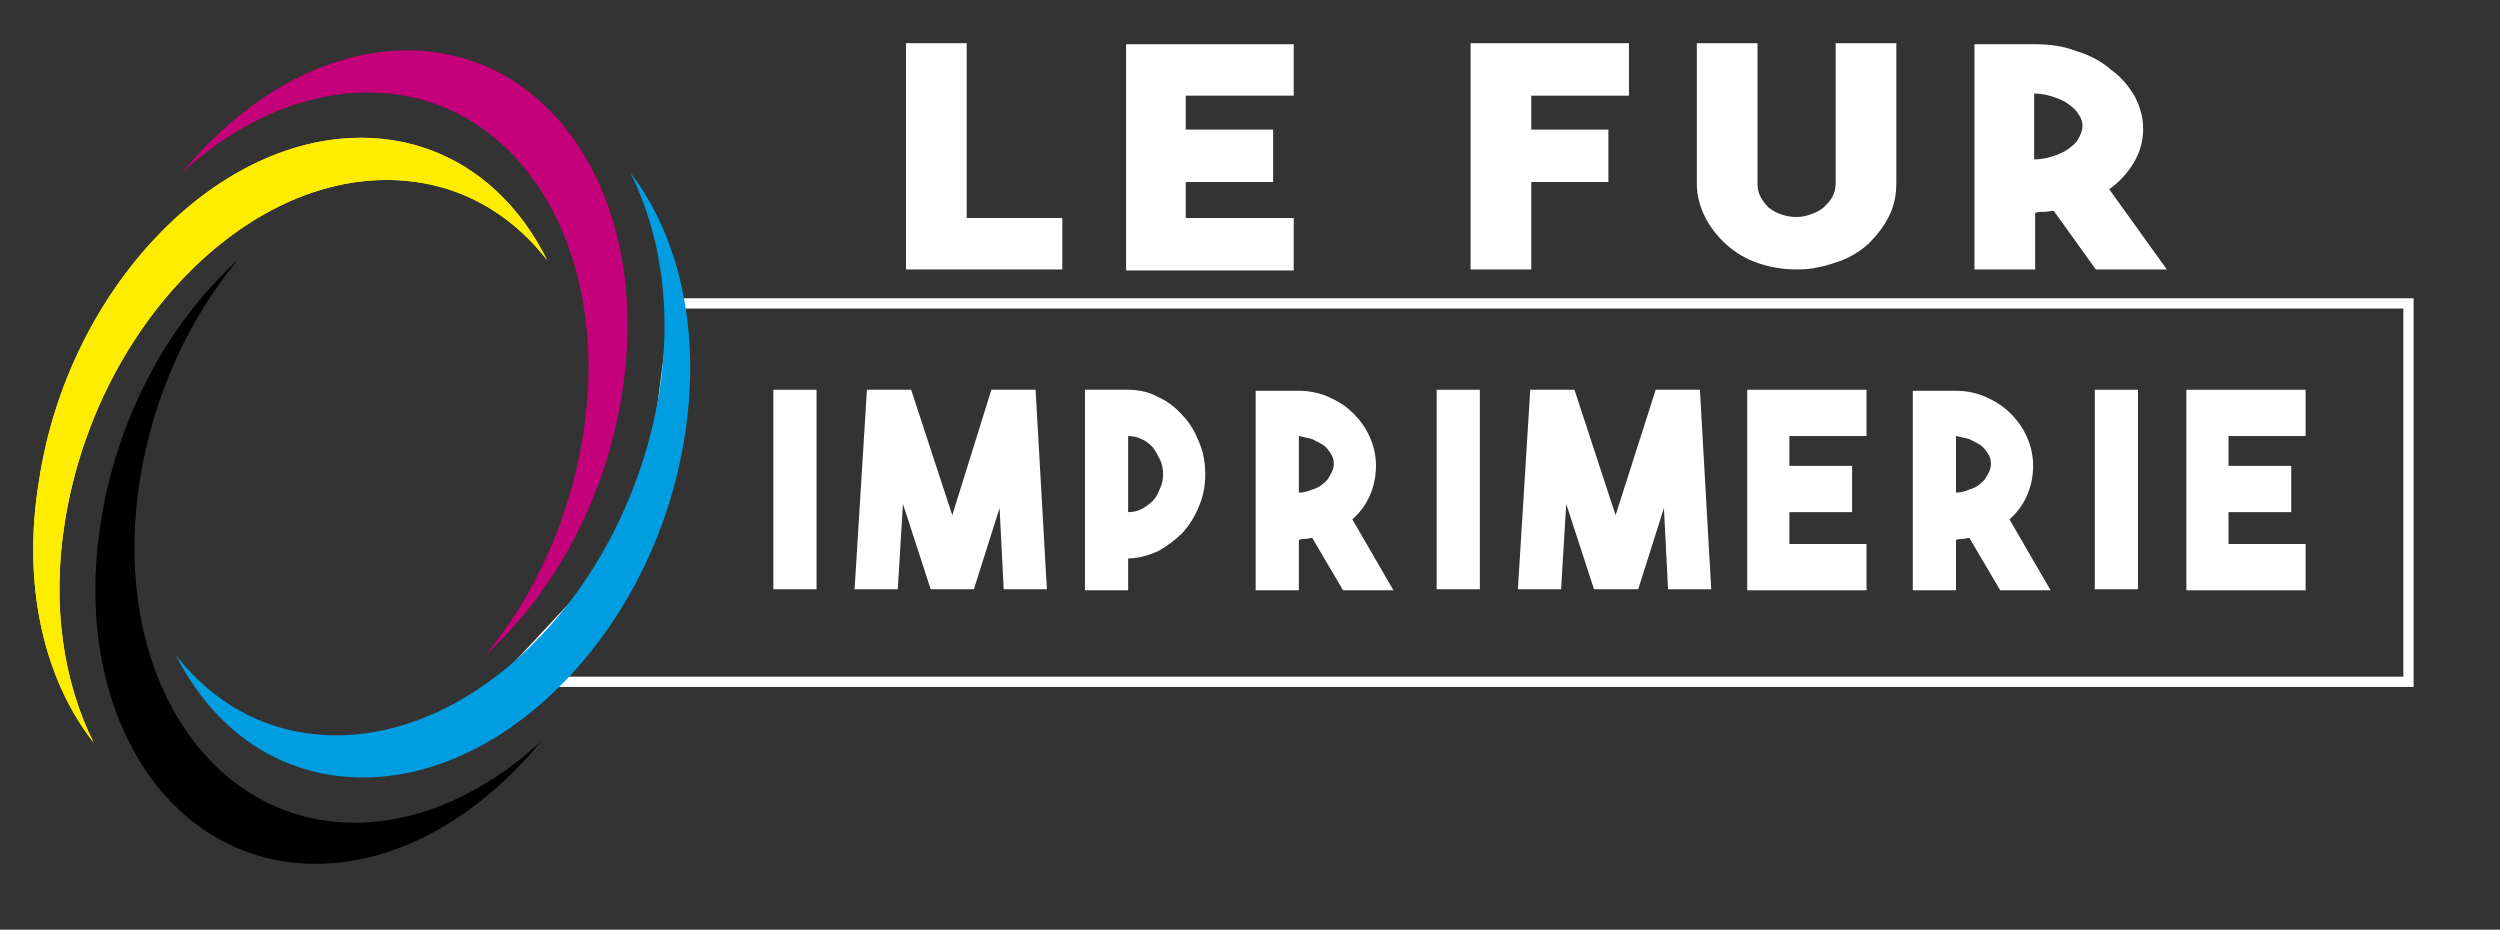
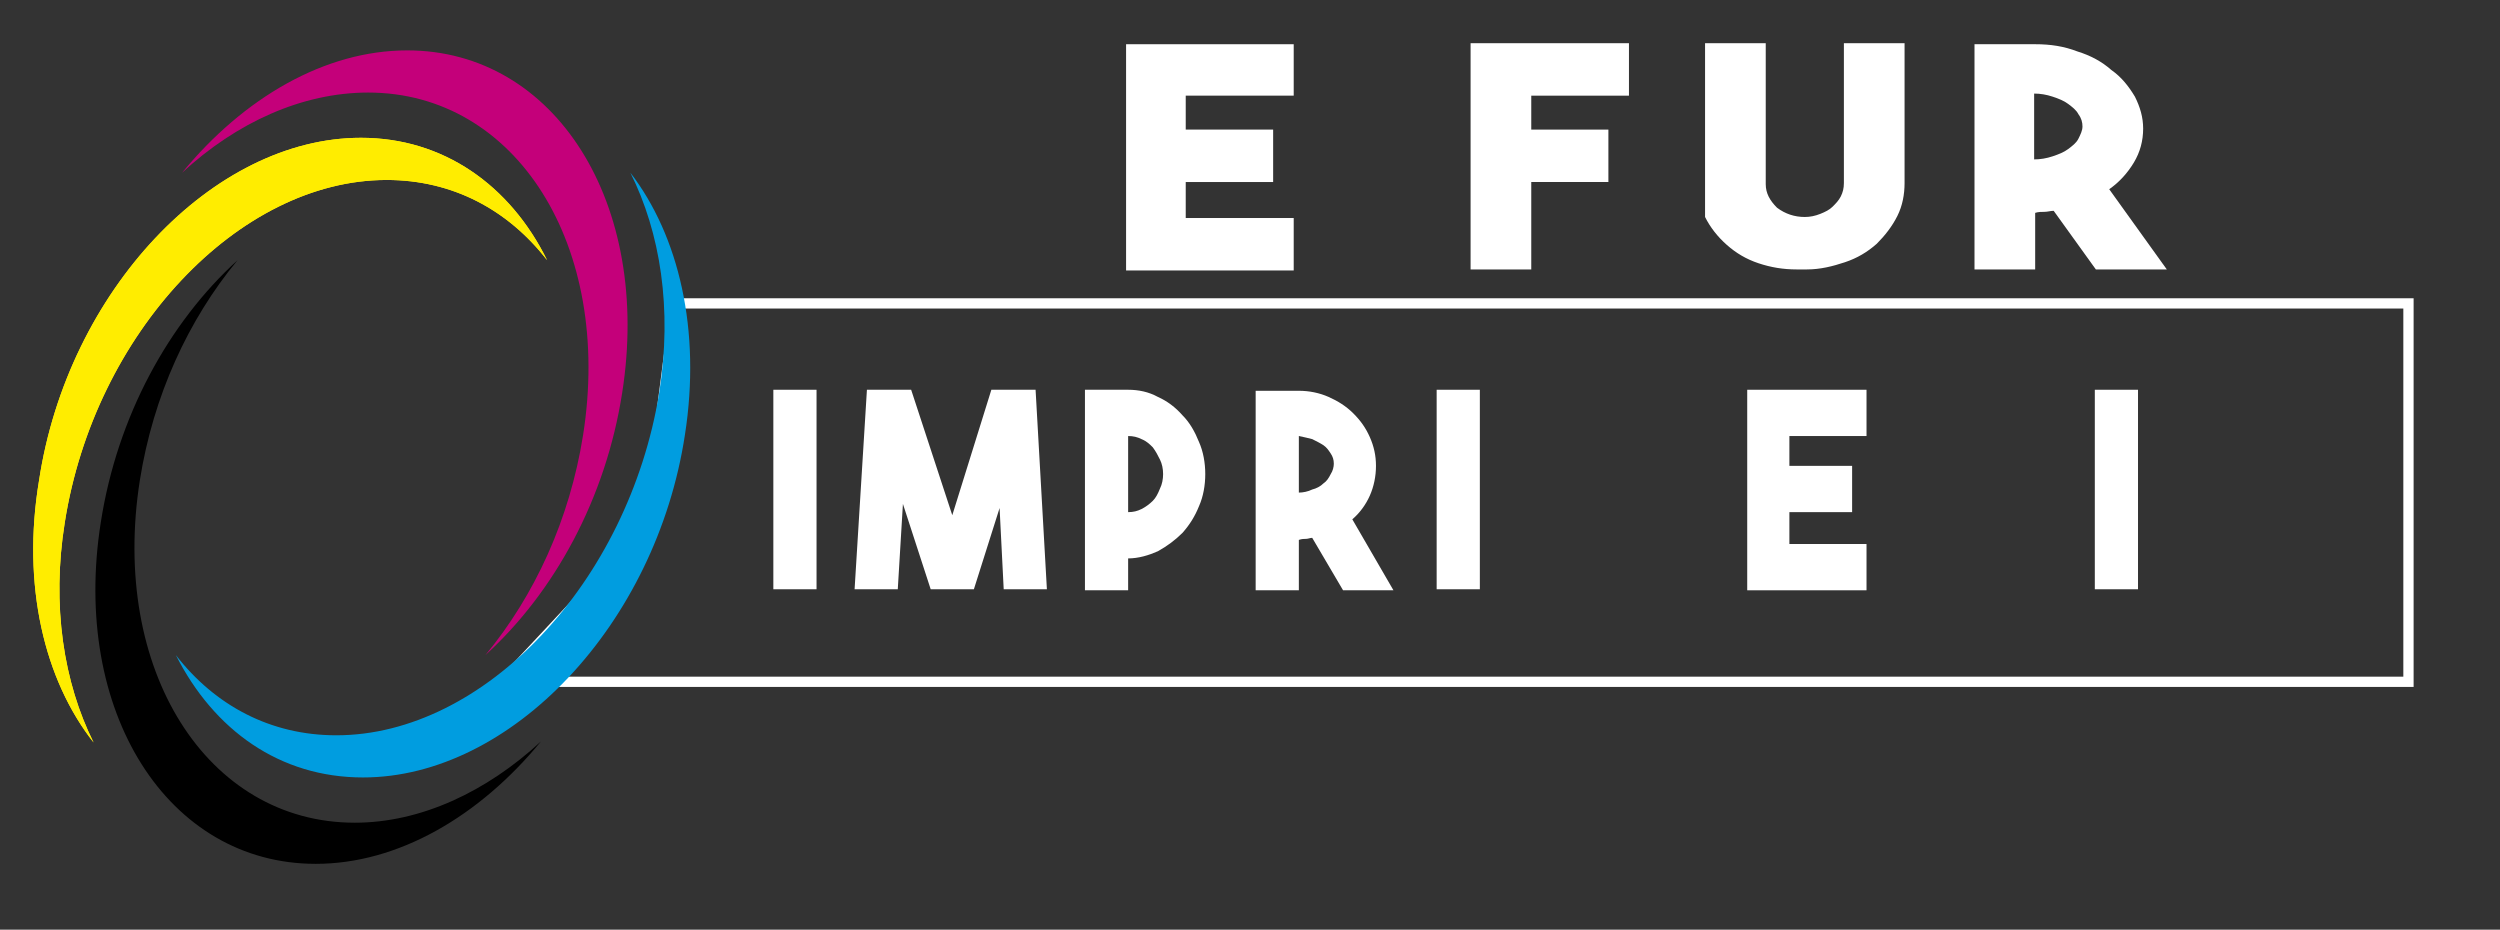
<svg xmlns="http://www.w3.org/2000/svg" version="1.1" id="Calque_1" x="0px" y="0px" viewBox="0 0 243.1 90.4" style="enable-background:new 0 0 243.1 90.4;" xml:space="preserve">
  <rect x="0" y="0" width="243.1" height="90.4" fill="#333333" stroke="none" />
  <style type="text/css">
	.st0{fill:none;stroke:#FFFFFF;stroke-miterlimit:10;}
	.st1{fill:#FFFFFF;}
	.st2{fill:#FEEC1C;}
	.st3{fill:#FFED00;}
	.st4{fill:#009DE0;}
	.st5{fill:#C4007A;}
</style>
  <polygon class="st0" points="234.2,29.5 65.7,29.5 62.9,51.3 48.9,66.3 234.2,66.3 " />
  <g>
-     <path class="st1" d="M103.3,26.2H88.1v-22H94v17h9.3V26.2z" />
    <path class="st1" d="M125.8,9.3h-10.5v3.3h8.5v5.1h-8.5v3.5h10.5v5.1h-16.3v-22l16.3,0V9.3z" />
    <path class="st1" d="M158.4,9.3h-9.5v3.3h7.5v5.1h-7.5v8.5H143v-22h15.4V9.3z" />
-     <path class="st1" d="M174.7,26.2c-1.3,0-2.5-0.2-3.7-0.6c-1.2-0.4-2.2-1-3.1-1.8c-0.9-0.8-1.6-1.7-2.1-2.7c-0.5-1-0.8-2.1-0.8-3.2   V4.2h5.9v13.7c0,0.9,0.4,1.6,1.1,2.3c0.8,0.6,1.7,0.9,2.7,0.9c0.5,0,1-0.1,1.5-0.3c0.5-0.2,0.9-0.4,1.2-0.7c0.3-0.3,0.6-0.6,0.8-1   c0.2-0.4,0.3-0.8,0.3-1.3V4.2h5.9v13.6c0,1.1-0.2,2.2-0.7,3.2c-0.5,1-1.2,1.9-2,2.7c-0.9,0.8-1.9,1.4-3.1,1.8   c-1.2,0.4-2.4,0.7-3.7,0.7H174.7z" />
+     <path class="st1" d="M174.7,26.2c-1.3,0-2.5-0.2-3.7-0.6c-1.2-0.4-2.2-1-3.1-1.8c-0.9-0.8-1.6-1.7-2.1-2.7V4.2h5.9v13.7c0,0.9,0.4,1.6,1.1,2.3c0.8,0.6,1.7,0.9,2.7,0.9c0.5,0,1-0.1,1.5-0.3c0.5-0.2,0.9-0.4,1.2-0.7c0.3-0.3,0.6-0.6,0.8-1   c0.2-0.4,0.3-0.8,0.3-1.3V4.2h5.9v13.6c0,1.1-0.2,2.2-0.7,3.2c-0.5,1-1.2,1.9-2,2.7c-0.9,0.8-1.9,1.4-3.1,1.8   c-1.2,0.4-2.4,0.7-3.7,0.7H174.7z" />
    <path class="st1" d="M199.7,20.5c-0.3,0-0.6,0.1-0.9,0.1c-0.3,0-0.6,0-0.9,0.1v5.5H192V4.3h5.9c1.5,0,2.8,0.2,4.1,0.7   c1.3,0.4,2.4,1,3.3,1.8c1,0.7,1.7,1.6,2.3,2.6c0.5,1,0.8,2,0.8,3.1c0,1.2-0.3,2.3-0.9,3.3c-0.6,1-1.4,1.9-2.4,2.6l5.6,7.8h-6.9   L199.7,20.5z M197.8,15.5c0.6,0,1.2-0.1,1.8-0.3c0.6-0.2,1.1-0.4,1.5-0.7c0.4-0.3,0.8-0.6,1-1c0.2-0.4,0.4-0.8,0.4-1.2   c0-0.4-0.1-0.8-0.4-1.2c-0.2-0.4-0.6-0.7-1-1c-0.4-0.3-0.9-0.5-1.5-0.7c-0.6-0.2-1.2-0.3-1.8-0.3V15.5z" />
  </g>
  <g>
    <path class="st1" d="M79.4,57.3h-4.2V37.9h4.2V57.3z" />
    <path class="st1" d="M96.4,37.9h4.3l1.1,19.4h-4.2l-0.4-7.9l-2.5,7.9h-4.2l-2.7-8.3l-0.5,8.3h-4.2l1.2-19.4h4.3l4,12.2L96.4,37.9z" />
    <path class="st1" d="M117.2,46.1c0,1.1-0.2,2.2-0.6,3.1c-0.4,1-0.9,1.8-1.6,2.6c-0.7,0.7-1.5,1.3-2.4,1.8c-0.9,0.4-1.9,0.7-2.9,0.7   v3.1h-4.2V37.9h4.2c1,0,2,0.2,2.9,0.7c0.9,0.4,1.7,1,2.4,1.8c0.7,0.7,1.2,1.6,1.6,2.6C117,43.9,117.2,45,117.2,46.1z M109.7,49.8   c0.5,0,0.9-0.1,1.3-0.3c0.4-0.2,0.8-0.5,1.1-0.8c0.3-0.3,0.5-0.7,0.7-1.2c0.2-0.4,0.3-0.9,0.3-1.4c0-0.5-0.1-1-0.3-1.4   c-0.2-0.4-0.4-0.8-0.7-1.2c-0.3-0.3-0.6-0.6-1.1-0.8c-0.4-0.2-0.8-0.3-1.3-0.3V49.8z" />
    <path class="st1" d="M127.6,52.3c-0.2,0-0.4,0.1-0.6,0.1c-0.2,0-0.4,0-0.7,0.1v4.9h-4.2V38h4.2c1,0,2,0.2,2.9,0.6   c0.9,0.4,1.7,0.9,2.4,1.6c0.7,0.7,1.2,1.4,1.6,2.3c0.4,0.9,0.6,1.8,0.6,2.8c0,1-0.2,2-0.6,2.9c-0.4,0.9-1,1.7-1.7,2.3l4,6.9h-4.9   L127.6,52.3z M126.3,47.9c0.4,0,0.9-0.1,1.3-0.3c0.4-0.1,0.8-0.3,1.1-0.6c0.3-0.2,0.5-0.5,0.7-0.9c0.2-0.3,0.3-0.7,0.3-1   c0-0.4-0.1-0.7-0.3-1c-0.2-0.3-0.4-0.6-0.7-0.8c-0.3-0.2-0.7-0.4-1.1-0.6c-0.4-0.1-0.8-0.2-1.3-0.3V47.9z" />
    <path class="st1" d="M143.9,57.3h-4.2V37.9h4.2V57.3z" />
-     <path class="st1" d="M161,37.9h4.3l1.1,19.4h-4.2l-0.4-7.9l-2.5,7.9H155l-2.7-8.3l-0.5,8.3h-4.2l1.2-19.4h4.3l4,12.2L161,37.9z" />
    <path class="st1" d="M181.4,42.4H174v2.9h6.1v4.5H174v3.1h7.5v4.5h-11.6V37.9l11.6,0V42.4z" />
-     <path class="st1" d="M191.5,52.3c-0.2,0-0.4,0.1-0.6,0.1c-0.2,0-0.4,0-0.7,0.1v4.9h-4.2V38h4.2c1,0,2,0.2,2.9,0.6   c0.9,0.4,1.7,0.9,2.4,1.6c0.7,0.7,1.2,1.4,1.6,2.3c0.4,0.9,0.6,1.8,0.6,2.8c0,1-0.2,2-0.6,2.9c-0.4,0.9-1,1.7-1.7,2.3l4,6.9h-4.9   L191.5,52.3z M190.2,47.9c0.4,0,0.9-0.1,1.3-0.3c0.4-0.1,0.8-0.3,1.1-0.6c0.3-0.2,0.5-0.5,0.7-0.9c0.2-0.3,0.3-0.7,0.3-1   c0-0.4-0.1-0.7-0.3-1c-0.2-0.3-0.4-0.6-0.7-0.8c-0.3-0.2-0.7-0.4-1.1-0.6c-0.4-0.1-0.8-0.2-1.3-0.3V47.9z" />
    <path class="st1" d="M207.9,57.3h-4.2V37.9h4.2V57.3z" />
-     <path class="st1" d="M224.2,42.4h-7.5v2.9h6.1v4.5h-6.1v3.1h7.5v4.5h-11.6V37.9l11.6,0V42.4z" />
  </g>
  <g>
    <path class="st2" d="M37.6,17.5c6.4,0,11.8,2.9,15.6,7.8C49.6,18,43.1,13.4,35.1,13.4c-14.4,0-28.5,14.9-31.3,33.3   C2.1,56.9,4.3,66.1,9.1,72.2C6.2,66.4,5,58.9,6.3,50.8C9.2,32.4,23.2,17.5,37.6,17.5z" />
  </g>
  <g>
    <path class="st3" d="M37.6,17.5c6.4,0,11.8,2.9,15.6,7.8C49.6,18,43.1,13.4,35.1,13.4c-14.4,0-28.5,14.9-31.3,33.3   C2.1,56.9,4.3,66.1,9.1,72.2C6.2,66.4,5,58.9,6.3,50.8C9.2,32.4,23.2,17.5,37.6,17.5z" />
  </g>
  <g>
    <path class="st4" d="M32.7,71.5c-6.4,0-11.8-2.9-15.6-7.8c3.7,7.3,10.1,11.9,18.2,11.9c14.4,0,28.5-14.9,31.3-33.3   c1.6-10.2-0.6-19.4-5.3-25.5c2.9,5.8,4.1,13.2,2.8,21.4C61.1,56.6,47.1,71.5,32.7,71.5z" />
  </g>
  <g>
    <path class="st5" d="M56.7,42.3c-1.3,8.2-4.7,15.6-9.5,21.4c6.7-6.1,11.7-15.2,13.3-25.5C63.4,19.8,54,4.9,39.6,4.9   c-8,0-15.9,4.6-21.9,11.9C23,11.9,29.4,9,35.8,9C50.2,9,59.6,23.9,56.7,42.3z" />
  </g>
  <g>
    <path d="M13.6,46.7c1.3-8.2,4.7-15.6,9.5-21.4c-6.7,6.1-11.7,15.2-13.3,25.5C6.9,69.2,16.3,84,30.7,84c8,0,15.9-4.6,21.9-11.9   C47.3,77,40.9,80,34.5,80C20.1,80,10.7,65.1,13.6,46.7z" />
  </g>
</svg>